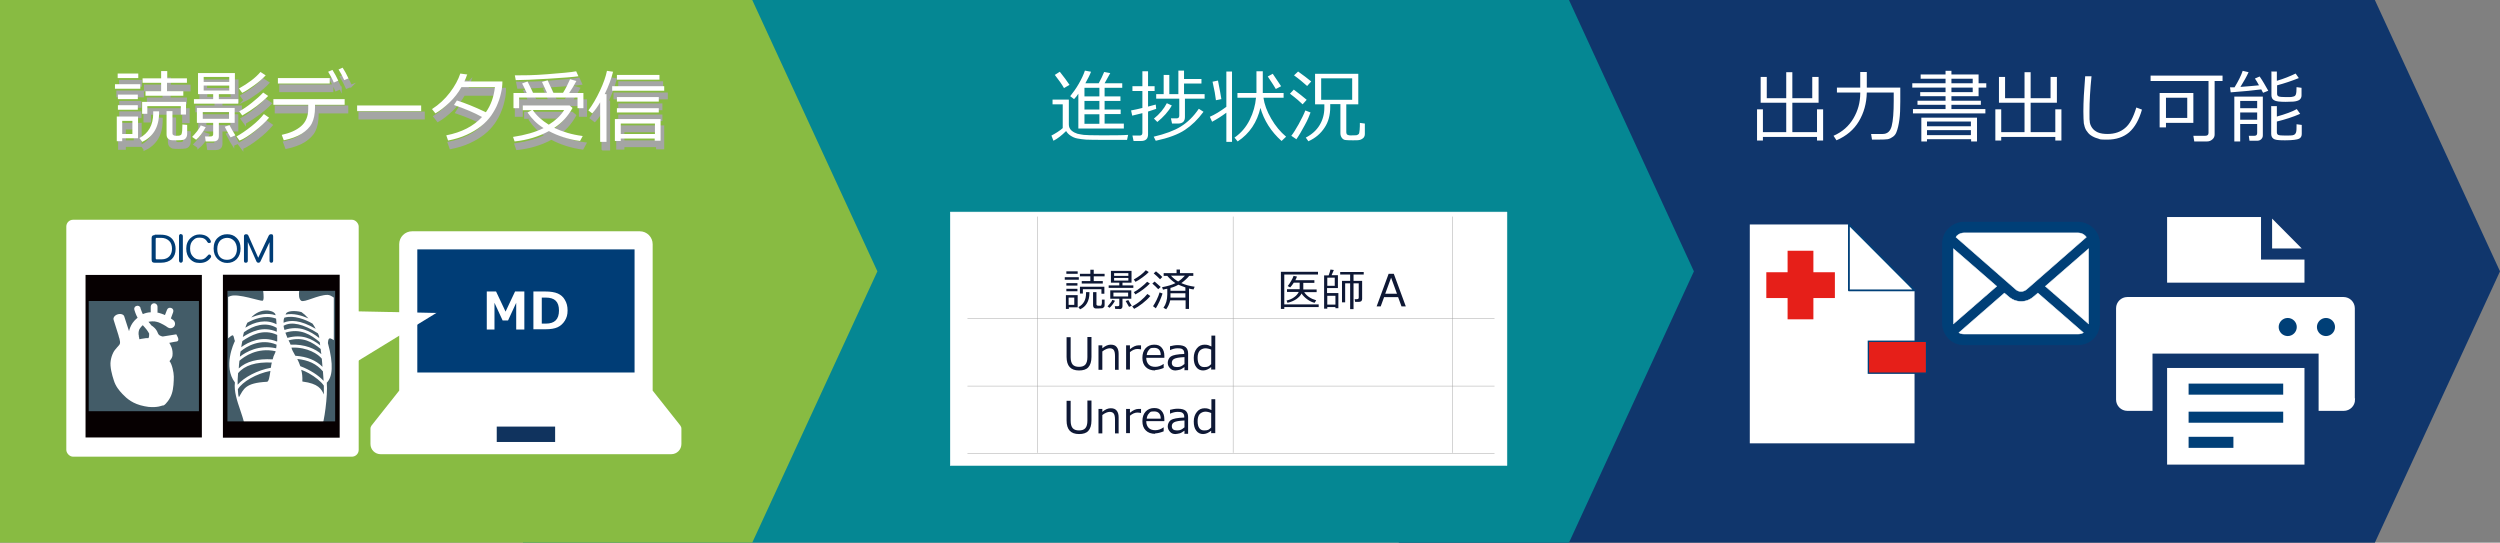
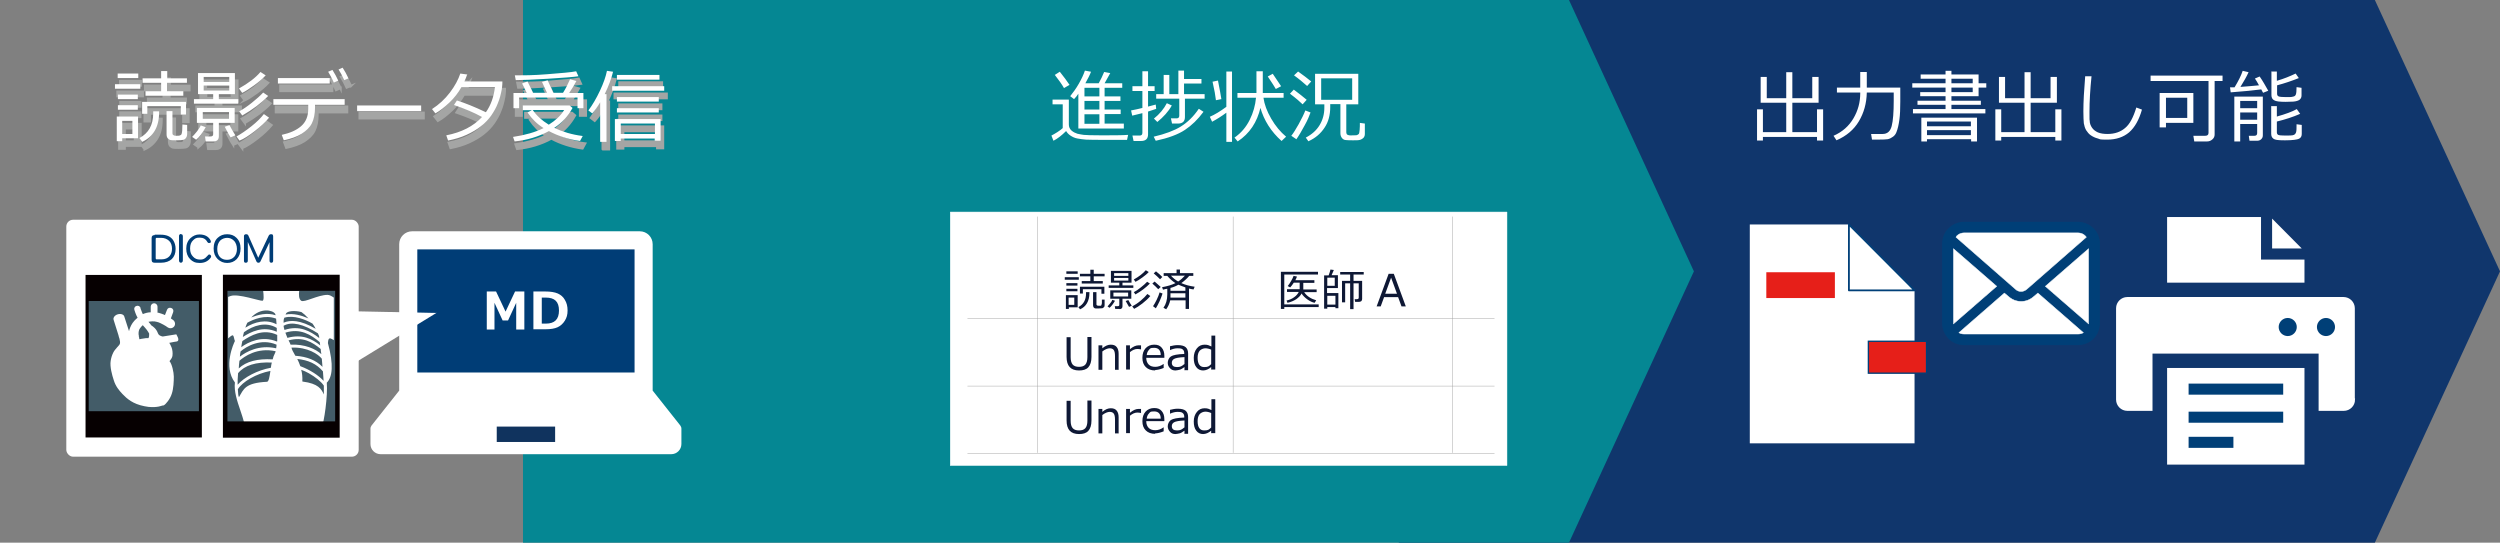
<svg xmlns="http://www.w3.org/2000/svg" viewBox="0 0 1104.7 239.8">
  <rect x="0" y="0" width="1104.7" height="239.8" fill="#808080" stroke="none" />
  <defs>
    <style>.st2{fill:#e61f19}.st3{stroke-width:.5px}.st3,.st6{stroke:#fff}.st3,.st7,.st8{stroke-miterlimit:10}.st3,.st7,.st9{fill:none}.st10,.st6{fill:#fff}.st12{fill:#003f77}.st13{fill:#003d76}.st14{fill:#060001}.st15{fill:#435c68}.st9{stroke:#060001;stroke-width:1.2px}.st7{stroke:#a0a0a0;stroke-width:.2px}.st20{fill:#0e1835}.st8{fill:#a4a5a4;stroke:#a4a5a4}.st6{stroke-width:.2px}</style>
  </defs>
  <g style="isolation:isolate">
    <g id="_レイヤー_1" data-name="レイヤー_1">
      <path d="M1049.4 239.8H618.1V0h431.3l55.3 119.9-55.3 119.9z" style="fill:#10366c" />
      <path d="M693.3 239.8H231.1V0h462.2l55.2 119.9-55.2 119.9z" style="fill:#058793" />
-       <path d="M332.4 239.8H0V0h332.4l55.3 119.9-55.3 119.9z" style="fill:#88bb42" />
      <g style="mix-blend-mode:multiply">
        <path d="M51.9 42.5v-2h11.2v2H51.9Zm3.2 21.9v1.3h-2.4V54.8h9.4v9.6h-7Zm-2-26.6v-2h9.1v2h-9.1Zm.1 9.3v-2H62v2h-8.8Zm0 4.6v-2H62v2h-8.8Zm6.4 5h-4.5v5.8h4.5v-5.8Zm4.3 9.2-1.2-1.6c4-2.1 6.1-5.7 6.1-10.9v-.9h2.6v.5c0 3.3-.7 6.1-2 8.2-1.3 2.1-3.1 3.7-5.5 4.8Zm17.1-12v-3.7H66.2v3.4h-2.3v-5.3h19.4v5.6H81Zm-6.1-14v3.7h7.2v2H65.4v-2h6.9v-3.7h-8.2v-2h8.2v-3.2H75v3.2h8.7v2H75Zm-.2 12.5h2.6V62c0 .4 0 .7.3.9s.6.4 1.3.4 1.5 0 1.8-.2c.3-.1.5-.3.6-.5s.2-.7.3-1.5c0-.8.1-1.7.1-2.8l2.1.2v3.9c0 .8-.2 1.4-.5 1.8-.3.5-.8.8-1.3.9s-1.5.2-3 .2-1.9 0-2.4-.1c-.5 0-1-.4-1.4-.8-.4-.5-.5-1.1-.5-1.9V52.4ZM87.7 65 86 63.8c.6-.6 1.3-1.4 2.2-2.5s1.4-2 1.6-2.6l2.2.8c-1.4 2.5-2.8 4.4-4.3 5.6Zm-.9-15.9v-2h8.5v-2.2h-6.7v-9.3h16.3v9.3h-7.1v2.2h8.6v2H86.8Zm8.6 16.7H92l-.3-2.2h2.4c.8 0 1.2-.3 1.2-1v-5h-7.2V51h16.7v6.6h-7v5.9c0 1.5-.8 2.3-2.4 2.3Zm6.9-13H90.7v3h11.6v-3ZM91 39.4h11.3v-2.2H91v2.2Zm11.4 1.7H91.1v2.2h11.3v-2.2ZM103 64c-.4-.6-1.3-2.1-2.6-4.7l2.1-.7c.8 1.6 1.7 3 2.6 4.5l-2.1.9Zm4 1.5-1.4-1.9c2-1.1 4.2-2.6 6.6-4.5 2.4-1.9 4.2-3.7 5.5-5.4l2.3 1.6c-1.6 1.9-3.7 3.9-6.3 5.9-2.6 2-4.9 3.5-6.7 4.2Zm1.1-21.2-1.4-1.9c4.1-2.3 7.3-4.7 9.5-7.3l2.3 1.5c-1.3 1.4-3 2.9-5.1 4.4-2.1 1.5-3.9 2.7-5.4 3.4Zm.1 10.1-1.4-1.9c1.7-.9 3.6-2.2 5.6-3.8 2-1.6 3.7-3.1 5-4.5l2.2 1.5c-3 3.1-6.8 6-11.4 8.6ZM140.3 50.7c0 2.9-.5 5.3-1.4 7.1s-2.5 3.3-4.5 4.6c-2.1 1.3-4.7 2.2-7.9 2.9l-.9-2.4c3.6-.8 6.4-2 8.5-3.8 2.1-1.8 3.2-4.3 3.2-7.7v-1.8h-15.4v-2.5h31.5v2.5h-13.1v1.1Zm6.5-10.5h-22.9v-2.4h22.9v2.4Zm3.7-1.3-2 .9c-.8-1.9-1.7-3.5-2.5-4.8l1.9-.8c1 1.6 1.9 3.2 2.6 4.8Zm4.7-1-2 .8c-.8-1.8-1.6-3.3-2.5-4.7l1.8-.8c.9 1.4 1.8 3 2.6 4.8ZM187.2 52.3h-28.3v-2.5h28.3v2.5ZM207.6 36c-.4 1.2-.8 2.3-1.3 3.3h16.8c0 1.7-.2 2.9-.3 3.6-.4 2.1-.9 4.1-1.7 6-.7 1.9-1.7 3.6-2.9 5.4-1.2 1.7-2.7 3.3-4.6 4.8s-4 2.7-6.4 3.8c-2.4 1.1-5.1 1.9-8.1 2.5l-.8-2.3c6.7-1.3 12-4 15.8-8.1-3.4-1.9-7.5-3.6-12.4-5.3l1.3-2c3.5 1.1 7.8 2.8 12.8 5.2 2.2-3.1 3.5-6.8 4-11.1H205c-1.4 2.5-3.2 4.8-5.3 6.8-2.1 2-4.1 3.6-6.2 4.8l-1.5-1.9c3.1-2 5.7-4.4 7.9-7.3 2.2-2.9 3.7-5.7 4.6-8.4l2.9.4ZM243.7 61.2c-4.6 2.5-9.6 4-15.2 4.6l-.7-2c5.4-.8 9.9-2.1 13.5-3.9-2.9-1.8-5.2-4.1-7.1-6.9l1.9-1h-4v-2.1h20.7l1.3 1.1c-2 3.6-4.7 6.6-8.1 8.8 3.6 1.7 7.8 3 12.6 3.6l-1.2 2.2c-5-.7-9.7-2.2-13.8-4.4Zm-9.9-16.9c-.9-2.1-1.6-3.4-2-4.1l2.4-.9c.9 1.8 1.7 3.4 2.4 5h6.2s-.8-1.7-2.2-4.8l2.5-.7c.6 1.3 1.5 3.2 2.5 5.5h4.3c1.2-1.9 2.2-3.9 3.1-6l2.8.8c-1.1 2.1-2.2 3.8-3.2 5.3h6.3v6.7h-2.6v-4.7h-25.8v4.7H228v-6.7h5.9Zm-4.8-5.6-.4-2.1c3.6 0 8.3 0 14.3-.5s10.3-.8 12.8-1.3l1 2.2c-2.1.3-6.6.7-13.5 1.1-6.8.4-11.5.6-14 .6h-.2Zm14.6 19.7c3-1.9 5.3-4 6.8-6.5h-13.9c1.7 2.5 4 4.6 7.1 6.5ZM266.3 65.9V48.5c-1.1 1.9-2.3 3.6-3.5 4.9l-1.7-1.3c1.8-2.4 3.5-5.3 5.1-8.7 1.6-3.4 2.6-6.3 3.1-8.8l2.7.4c-.7 2.9-1.9 6.2-3.7 9.9h.8V66h-2.7Zm5.3-22.5v-2h23v2h-23Zm18.9 21.1h-15.1v1.1h-2.6v-9.7H293v9.6h-2.6v-1Zm-16.8-26v-2.1h18.8v2.1h-18.8Zm0 9.7v-2h18.5v2h-18.5Zm0 4.8v-1.9h18.5V53h-18.5Zm1.7 9.5h15.1v-4.6h-15.1v4.6Z" class="st8" />
      </g>
      <path d="M497.9 61.8h-8.3c-5 0-8.3 0-9.7-.1-1.4-.1-2.7-.3-3.8-.5-1.2-.2-2.2-.7-3.1-1.3-.9-.6-1.5-1.3-1.9-2-1.9 1.9-3.8 3.4-5.6 4.3l-.9-2.3c.6-.3 1.5-.8 2.6-1.5s1.9-1.3 2.4-1.8V46.1h-4.5V44h7.2v11c0 1.1.4 2 1.2 2.7.8.7 1.7 1.1 2.6 1.4 1 .2 1.9.4 2.8.5.9.1 3.5.2 7.8.2s9.3 0 11.8-.2l-.5 2.3ZM470.2 39c-1-1.8-2.4-3.7-4.1-5.9l2.2-1.4c1.8 2.2 3.2 4.2 4.3 5.8l-2.4 1.4Zm6.3 17.8V41.4c-.5.8-1.1 1.6-1.9 2.4l-1.7-1.3c1.3-1.6 2.6-3.4 3.8-5.5s2.1-4 2.7-5.8l2.7.5c-.5 1.4-1.4 3.1-2.5 5.1h5.9c.9-1.6 1.7-3.3 2.4-5l2.7.5c-.4.7-1.2 2.2-2.5 4.5h7.8v2h-7.8v3.8h7v2h-7v3.8h7.1v2h-7.1v4.2h8.5v2.2h-20.4Zm2.7-18v3.8h6.6v-3.8h-6.6Zm0 5.8v3.8h6.6v-3.8h-6.6Zm0 5.9v4.2h6.6v-4.2h-6.6ZM507.3 49.2v10.2c0 1.9-1 2.9-3.1 2.9h-3.3l-.5-2.4h3.2c.8 0 1.2-.4 1.2-1.2V50l-4.5 1.1-.5-2.3c1.7-.3 3.4-.7 5-1.1v-7.5h-4.4v-2.1h4.4v-6.6h2.5v6.6h2.9v2.1h-2.9v6.9l3.4-.9.2 1.9-3.6 1.2Zm22.5-1.1 2 1.3c-2.5 3.4-5.2 6-8.2 8-3 2-7.3 3.6-12.9 4.8l-.9-1.8c5.1-1.2 9.1-2.7 12-4.5 2.9-1.8 5.6-4.4 7.9-7.8Zm-14.2-2.5 2.2 1c-1.5 2.7-3.7 5.1-6.4 7.3l-1.5-1.5c2.5-2 4.4-4.3 5.7-6.8Zm5.6-2h-10.3v-2h3.3v-8.5h2.5v8.5h4V31.2h2.5v3.7h7.7v2h-7.7v4.7h9.1v2h-8.7v8.1c0 1.9-1 2.9-3.1 2.9h-2.6l-.5-2.3h2.5c.8 0 1.2-.4 1.2-1.2v-7.5ZM535.6 53.8l-1-2.2c2.1-.9 4.6-2.4 7.3-4.4V31.6h2.5v31.1h-2.5V49.8c-2.3 1.7-4.4 3-6.3 4Zm1.7-9.5c-.2-1.9-.7-4.7-1.5-8.2l2.4-.5c.8 4.1 1.3 6.8 1.5 8.2l-2.5.5Zm19.7 3.2c-1.5 6.5-4.8 11.5-10.1 15l-1.4-1.7c2.9-2 5.1-4.6 6.7-7.8 1.6-3.2 2.5-6.5 2.8-9.8h-8.2v-2.1h8.4v-9.6h2.8v9.6h9.2v2.1h-8.9c.4 2.9 1.5 5.9 3.4 9.2 1.9 3.3 4.1 5.9 6.6 8l-2 1.9c-4.6-4.1-7.8-9.1-9.4-14.8Zm6.8-8.1c-.5-.9-1.7-2.8-3.6-5.6l2.2-1.2c.9 1.3 2.2 3.2 3.7 5.5l-2.3 1.2ZM575.6 46.1c-1-1-2.8-2.6-5.6-4.7l1.7-1.8c2.4 1.8 4.3 3.3 5.7 4.5l-1.8 2Zm-2.8 15.4-2.2-1.5c.9-1.1 2-2.9 3.3-5.2 1.3-2.4 2.3-4.4 2.9-6l2.3.9c-.5 1.4-1.3 3.4-2.6 5.7-1.3 2.4-2.5 4.5-3.7 6.2Zm4.8-23.5c-1.8-1.6-3.7-3.2-5.8-4.7l1.8-1.7c2.3 1.6 4.2 3.1 5.8 4.4l-1.8 2Zm.6 24.5-1.2-1.7c2.7-1.4 4.7-3.2 6.1-5.5 1.4-2.3 2.1-4.9 2.1-7.7v-1.5h-4.1V32.6h19.1v13.5h-5.3v12.3c0 .4.1.7.3 1 .2.2.6.3 1 .4s1 0 1.7 0c1 0 1.7 0 1.9-.2.2-.1.4-.2.6-.4.2-.2.3-.8.4-1.8s.1-2.1.1-3.1l2.2.3v4.6c0 .7-.2 1.2-.6 1.7-.4.4-.9.7-1.5.9-.7.2-1.7.2-3 .2s-2.4 0-3.2-.1c-.8 0-1.4-.4-1.8-.9s-.7-1.2-.7-2.1V46h-4.5v1.3c0 3.5-.8 6.6-2.5 9.1-1.7 2.6-4 4.6-7.1 6Zm19.3-27.9h-13.7v9.5h13.7v-9.5ZM50.8 39.2v-2H62v2H50.8ZM54 61.1v1.3h-2.4V51.5H61v9.6h-7Zm-2-26.6v-2h9.1v2H52Zm.1 9.3v-2h8.8v2h-8.8Zm0 4.7v-2h8.8v2h-8.8Zm6.4 4.9H54v5.8h4.5v-5.8Zm4.3 9.2L61.6 61c4-2.1 6.1-5.7 6.1-10.9v-.9h2.6v.5c0 3.3-.7 6.1-2 8.2-1.3 2.1-3.1 3.7-5.5 4.8Zm17.1-12v-3.7H65.1v3.4h-2.3V45h19.4v5.6h-2.3Zm-6.1-14v3.7H81v2H64.3v-2h6.9v-3.7H63v-2h8.2v-3.2h2.7v3.2h8.7v2h-8.7Zm-.2 12.5h2.6v9.6c0 .4 0 .7.3.9.2.2.6.4 1.3.4s1.5 0 1.8-.2c.3-.1.5-.3.6-.5.1-.2.2-.7.3-1.5 0-.8.1-1.7.1-2.8l2.1.2v3.9c0 .8-.2 1.4-.5 1.8-.3.5-.8.8-1.3.9-.5.1-1.5.2-3 .2s-1.9 0-2.4-.1c-.5 0-1-.4-1.4-.8-.4-.5-.5-1.1-.5-1.9V49.1ZM86.6 61.7l-1.7-1.2c.6-.6 1.3-1.4 2.2-2.5.8-1.1 1.4-2 1.6-2.6l2.2.8c-1.4 2.5-2.8 4.4-4.3 5.6Zm-.9-15.9v-2h8.5v-2.2h-6.7v-9.3h16.3v9.3h-7.1v2.2h8.6v2H85.7Zm8.6 16.7h-3.4l-.3-2.2H93c.8 0 1.2-.3 1.2-1v-5H87v-6.6h16.7v6.6h-7v5.9c0 1.5-.8 2.3-2.4 2.3Zm6.9-13H89.6v3h11.6v-3ZM90 36.2h11.3V34H90v2.2Zm11.3 1.6H90V40h11.3v-2.2Zm.6 22.9c-.4-.6-1.3-2.1-2.6-4.7l2.1-.7c.8 1.6 1.7 3 2.6 4.5l-2.1.9Zm4 1.5-1.4-1.9c2-1.1 4.2-2.6 6.6-4.5 2.4-1.9 4.2-3.7 5.5-5.4l2.3 1.6c-1.6 1.9-3.7 3.9-6.3 5.9-2.6 2-4.9 3.5-6.7 4.2ZM107 41l-1.4-1.9c4.1-2.3 7.3-4.7 9.5-7.3l2.3 1.5c-1.3 1.4-3 2.9-5.1 4.4-2.1 1.5-3.9 2.7-5.4 3.4Zm.1 10.1-1.4-1.9c1.7-.9 3.6-2.2 5.6-3.8s3.7-3.1 5-4.5l2.2 1.5c-3 3.1-6.8 6-11.4 8.6ZM139.2 47.4c0 2.9-.5 5.3-1.4 7.1s-2.5 3.3-4.5 4.6c-2.1 1.3-4.7 2.2-7.9 2.9l-.9-2.4c3.6-.8 6.4-2 8.5-3.8 2.1-1.8 3.2-4.3 3.2-7.7v-1.8h-15.4v-2.5h31.5v2.5h-13.1v1.1Zm6.5-10.5h-22.9v-2.4h22.9v2.4Zm3.8-1.3-2 .9c-.8-1.9-1.7-3.5-2.5-4.8l1.9-.8c1 1.6 1.9 3.2 2.6 4.8Zm4.6-1-2 .8c-.8-1.8-1.6-3.3-2.5-4.7l1.8-.8c.9 1.4 1.8 3 2.6 4.8ZM186.1 49.1h-28.3v-2.5h28.3v2.5ZM206.5 32.7c-.4 1.2-.8 2.3-1.3 3.3H222c0 1.7-.2 2.9-.3 3.6-.4 2.1-.9 4.1-1.7 6-.7 1.9-1.7 3.6-2.9 5.4-1.2 1.7-2.7 3.3-4.6 4.8s-4 2.7-6.4 3.8c-2.4 1.1-5.1 1.9-8.1 2.5l-.8-2.3c6.7-1.3 12-4 15.8-8.1-3.4-1.9-7.5-3.6-12.4-5.3l1.3-2c3.5 1.1 7.8 2.8 12.8 5.2 2.2-3.1 3.5-6.8 4-11.1h-14.8c-1.4 2.5-3.2 4.8-5.3 6.8-2.1 2-4.1 3.6-6.2 4.8l-1.5-1.9c3.1-2 5.7-4.4 7.9-7.3s3.7-5.7 4.6-8.4l2.9.4ZM242.6 57.9c-4.6 2.5-9.6 4-15.2 4.6l-.7-2c5.4-.8 9.9-2.1 13.5-3.9-2.9-1.8-5.2-4.1-7.1-6.9l1.9-1h-4v-2.1h20.7l1.3 1.1c-2 3.6-4.7 6.6-8.1 8.8 3.6 1.7 7.8 3 12.6 3.6l-1.2 2.2c-5-.7-9.7-2.2-13.8-4.4ZM232.7 41c-.9-2.1-1.6-3.4-2-4.1l2.4-.9c.9 1.8 1.7 3.4 2.4 5h6.2s-.8-1.7-2.2-4.8l2.5-.7c.6 1.3 1.5 3.2 2.5 5.5h4.3c1.2-1.9 2.2-3.9 3.1-6l2.8.8c-1.1 2.1-2.2 3.8-3.2 5.3h6.3v6.7h-2.6v-4.7h-25.8v4.7h-2.5v-6.7h5.9Zm-4.8-5.6-.4-2.1c3.6 0 8.3 0 14.3-.5s10.3-.8 12.8-1.3l1 2.2c-2.1.3-6.6.7-13.5 1.1-6.8.4-11.5.6-14 .6h-.2Zm14.6 19.7c3-1.9 5.3-4 6.8-6.5h-13.9c1.7 2.5 4 4.6 7.1 6.5ZM265.2 62.6V45.2c-1.1 1.9-2.3 3.6-3.5 4.9l-1.7-1.3c1.8-2.4 3.5-5.3 5.1-8.7 1.6-3.4 2.6-6.3 3.1-8.8l2.7.4c-.7 2.9-1.9 6.2-3.7 9.9h.8v21.1h-2.7Zm5.3-22.5v-2h23v2h-23Zm18.9 21.1h-15.1v1.1h-2.6v-9.7h20.2v9.6h-2.6v-1Zm-16.8-26v-2.1h18.8v2.1h-18.8Zm0 9.7v-2h18.5v2h-18.5Zm0 4.8v-1.9h18.5v1.9h-18.5Zm1.7 9.5h15.1v-4.6h-15.1v4.6ZM776.4 62.1V48.3h2.6v10.1h10.3v-13H778V34h2.7v9.4h8.6V31.9h2.7v11.5h8.8V34h2.8v11.4H792v13h10.9V48.3h2.7v13.8h-2.7v-1.6H779v1.6h-2.6ZM824.9 40.9c-.1 4.8-1.3 9-3.5 12.7-2.2 3.7-5.5 6.5-9.9 8.4l-1.3-2c3.9-1.7 6.8-4.3 8.8-7.7 2-3.4 3-7.1 3-11v-.4h-10.3v-2.2H822v-6.9h2.9v6.9h14.8v6.1c0 3.2-.1 6-.4 8.1-.3 2.2-.7 4-1.3 5.5-.3.8-.8 1.5-1.5 2s-1.4.9-2.3 1.1c-.5.1-2.2.2-5 .2h-2l-.4-2.5h5.1c2.1 0 3.4-1.2 4-3.5.6-2.3.9-6.1.9-11.2v-3.6h-11.9ZM845.3 50.1v-1.9h14.4v-1.9h-12.4v-1.8h12.4v-2h-11.2v-1.8h11.2v-2H845v-1.9h14.7v-2h-11v-1.9h11v-1.6h2.6v1.6h12v3.9h3.4v1.9h-3.4v3.8h-12v2h13v1.8h-13v1.9h15v1.9h-32Zm25.6 11.4h-19.4v1H849V52h24.6v10.5H871v-1Zm0-5.7v-2.1h-19.4v2.1h19.4Zm-19.4 3.9h19.4v-2.2h-19.4v2.2Zm10.8-24.9v2h9.4v-2h-9.4Zm0 3.9v2h9.4v-2h-9.4ZM881.7 62.1V48.3h2.6v10.1h10.3v-13h-11.3V34h2.7v9.4h8.6V31.9h2.7v11.5h8.8V34h2.8v11.4h-11.6v13h10.9V48.3h2.7v13.8h-2.7v-1.6h-23.9v1.6h-2.6ZM946.5 48.4c-1.3 4.6-3.2 7.9-5.7 10.1-2.5 2.1-5.7 3.2-9.7 3.2s-2.9-.2-4.1-.5c-1.2-.3-2.2-.8-3.1-1.4-.9-.6-1.5-1.4-2.1-2.3-.5-.9-.8-1.9-1-3-.1-1.1-.2-2.8-.2-5.3 0-4.2.3-9.4.8-15.5h2.8c-.6 5.9-.9 11.1-.9 15.7s0 2.9.1 4c0 1.1.4 2.1 1 3 .6.9 1.5 1.6 2.6 2.1 1.2.5 2.6.7 4.3.7 3.1 0 5.7-.9 7.7-2.6 2.1-1.7 3.7-4.8 5-9.1l2.4.9ZM975.4 62.5h-5.8l-.4-2.5h5.2c1 0 1.5-.4 1.5-1.3V35.8h-25.6v-2.4h31.8v2.4h-3.5v23.6c0 .9-.3 1.6-1 2.2-.7.6-1.4.9-2.3.9Zm-18.3-8.2v2h-2.8V41.1h14.9v13.2H957Zm9.4-11.1h-9.4v8.9h9.4v-8.9ZM985.7 40.8l-.3-2.2h2c1.7-2.8 2.9-5.2 3.6-7.3l2.6.6c-.9 2-2.1 4.1-3.6 6.5 3.2-.2 5.9-.5 8.2-.7-.7-1.3-1.3-2.3-1.8-3l2.1-.9c1.4 2 2.6 4.2 3.8 6.3l-2.3.9-.8-1.5c-3.2.4-7.7.9-13.4 1.3Zm11.7 14h-7.5v7.7h-2.6V42.7h12.6v17.1c0 .7-.2 1.2-.7 1.7-.5.5-1.1.7-1.9.7H994l-.3-2.2h2.5c.8 0 1.2-.4 1.2-1.2v-4Zm0-7v-3.2h-7.5v3.2h7.5Zm-7.5 5.1h7.5v-3.2h-7.5v3.2Zm13.6-21.3h2.6v4.1c3.1-.9 5.8-2 8.3-3.2l1.4 2c-3 1.2-6.2 2.3-9.6 3.2v3.7c0 .6.2 1 .7 1.2s1.5.3 3.3.3 2.4 0 3-.2c.7-.1 1.1-.4 1.3-1 .2-.5.3-1.6.3-3.2l2.2.3v3.4c0 .8-.3 1.4-.9 1.9-.6.4-1.5.7-2.8.8-1.3 0-2.4.1-3.3.1-2.6 0-4.4-.2-5.1-.7-.8-.4-1.2-1.2-1.2-2.2V31.5Zm0 15.3h2.6v4.6c3.9-1.1 6.9-2.2 8.8-3.3l1.5 2.1c-3.2 1.4-6.6 2.5-10.3 3.4v4.7c0 .6.2 1 .6 1.2.4.2 1.5.3 3.2.3s3.2 0 3.7-.3c.5-.2.8-.6 1-1.2.2-.6.2-1.8.2-3.5l2.3.3v4c0 1-.4 1.7-1.2 2.1s-2.9.7-6.2.7-4.4-.2-5.1-.7c-.7-.5-1-1.2-1-2.2V46.8ZM1004 96.6l13.1 13.2H1004V96.6z" class="st10" />
      <path d="M957.6 95.9h41.5v18.8h19.2v10.2h-60.7v-29zM1018.3 205.3h-60.7v-42.7h60.7v42.7z" class="st10" />
      <path d="M1040.1 176.6c0 1.2-.5 2.3-1.3 3.1-.8.8-1.9 1.3-3.1 1.3h-10.6v-25.3h-74.5V181H940c-1.2 0-2.3-.5-3.1-1.3-.8-.8-1.3-1.9-1.3-3.1v-40.4c0-1.2.5-2.3 1.3-3.1.8-.8 1.9-1.3 3.1-1.3h95.6c1.2 0 2.3.5 3.1 1.3.8.8 1.3 1.9 1.3 3.1v40.4Z" style="stroke-width:1.1px;fill:#fff;stroke-miterlimit:10;stroke:#fff" />
      <path d="M1010.9 140.5c-2.2 0-4 1.8-4 4s1.8 4 4 4 4-1.8 4-4-1.8-4-4-4ZM1027.8 140.5c-2.2 0-4 1.8-4 4s1.8 4 4 4 4-1.8 4-4-1.8-4-4-4ZM967.1 169.5h41.8v4.9h-41.8zM967.1 181.9h41.8v4.9h-41.8zM967.1 193h19.8v4.9h-19.8zM927.7 105.7c-.3-1.6-1-3-2-4.2-.2-.3-.4-.5-.7-.7-1.7-1.7-4.2-2.8-6.8-2.8h-50.3c-2.7 0-5.1 1.1-6.8 2.8-.2.2-.4.5-.7.7-1 1.2-1.7 2.6-2 4.2-.1.6-.2 1.2-.2 1.9v35.3c0 1.4.3 2.7.8 3.8.5 1.1 1.2 2.1 2 3 .2.2.4.4.7.6 1.7 1.4 3.8 2.2 6.2 2.2h50.3c2.3 0 4.5-.8 6.2-2.2.2-.2.4-.4.7-.6.9-.9 1.6-1.9 2-3 .5-1.2.8-2.5.8-3.8v-35.3c0-.6 0-1.3-.2-1.9Z" class="st12" />
      <path d="M864.6 104.3c.9-.9 2-1.4 3.3-1.4h50.3c1.3 0 2.5.5 3.3 1.4.2.2.3.3.4.5l-26.3 23c-.7.6-1.6 1-2.5 1s-1.8-.3-2.5-1l-26.3-23c.1-.2.3-.3.4-.5ZM863.2 142.9v-33l19.1 16.6-19.1 16.6v-.2ZM918.2 147.6h-50.3c-.9 0-1.7-.2-2.3-.6l20.1-17.5 1.9 1.6c1.6 1.4 3.5 2.1 5.5 2.1s3.9-.7 5.5-2.1l1.9-1.6 20.1 17.5c-.7.4-1.5.6-2.3.6ZM922.9 142.9v.2l-19.1-16.6 19.1-16.6v33Z" class="st6" />
      <path d="M817 99.2h-43.8v96.7H846v-67.6l-29-29.1z" class="st10" />
-       <path d="M789.9 110.8h11.4v30.3h-11.4z" class="st2" />
      <path d="M780.5 131.7v-11.4h30.3v11.4z" class="st2" />
      <path d="M817 128.3h29l-29-29.1v29.1z" style="stroke-width:.8px;stroke-linejoin:round;fill:#fff;stroke:#003f78" />
      <path d="M825.6 150.8h25.7v14.1h-25.7z" style="fill:#e61f19;stroke:#003f78;stroke-width:.6px" />
      <path d="M419.9 93.7h246v112h-246z" style="stroke-linejoin:round;fill:#fff;stroke-linecap:round;stroke-width:.2px;stroke:#fff" />
      <path d="M427.5 140.8h232.9M427.5 170.6h232.9M427.5 200.4h232.9M544.9 95.7v104.4M458.4 95.7v104.4M641.9 95.7v104.4" class="st7" />
      <path d="M470.5 123.6v-1.1h6.2v1.1h-6.2Zm1.8 12.2v.7H471v-6.1h5.2v5.4h-3.9Zm-1.1-14.8v-1.1h5v1.1h-5Zm0 5.2v-1.1h4.9v1.1h-4.9Zm0 2.5v-1.1h4.9v1.1h-4.9Zm3.5 2.8h-2.5v3.2h2.5v-3.2Zm2.5 5.1-.7-.9c2.3-1.2 3.4-3.2 3.4-6.1v-.5h1.5v.3c0 1.9-.4 3.4-1.1 4.6s-1.7 2.1-3.1 2.7Zm9.5-6.7v-2.1h-8.2v1.9h-1.3v-3H488v3.1h-1.3Zm-3.4-7.8v2.1h4v1.1H478v-1.1h3.8v-2.1h-4.6V121h4.6v-1.8h1.5v1.8h4.8v1.1h-4.8Zm-.2 7h1.4v5.3c0 .2 0 .4.2.5.1.1.3.2.7.2h1c.1 0 .3-.2.3-.3 0-.1.1-.4.2-.8v-1.6h1.2v2.3c0 .4 0 .8-.3 1-.2.3-.4.4-.7.5-.3 0-.9.1-1.7.1h-1.3c-.3 0-.6-.2-.8-.4-.2-.3-.3-.6-.3-1.1v-5.6ZM490.4 136.1l-1-.7c.3-.3.7-.8 1.2-1.4.5-.6.8-1.1.9-1.5l1.2.4c-.8 1.4-1.6 2.4-2.4 3.1Zm-.5-8.9v-1.1h4.7v-1.2h-3.7v-5.2h9.1v5.2h-4v1.2h4.8v1.1h-10.9Zm4.8 9.3h-1.9l-.2-1.2h1.3c.4 0 .7-.2.7-.5V132h-4v-3.7h9.3v3.7H496v3.3c0 .8-.4 1.3-1.3 1.3Zm3.8-7.2H492v1.7h6.5v-1.7Zm-6.2-7.4h6.3v-1.2h-6.3v1.2Zm6.3.9h-6.3v1.2h6.3v-1.2Zm.3 12.8c-.2-.3-.7-1.2-1.5-2.6l1.2-.4c.5.9.9 1.7 1.5 2.5l-1.2.5Zm2.2.8-.8-1c1.1-.6 2.4-1.4 3.7-2.5 1.3-1.1 2.3-2.1 3-3l1.3.9c-.9 1.1-2.1 2.2-3.5 3.3s-2.7 1.9-3.7 2.4Zm.7-11.8-.8-1.1c2.3-1.3 4-2.6 5.3-4.1l1.3.8c-.7.8-1.7 1.6-2.8 2.4-1.2.9-2.2 1.5-3 1.9Zm0 5.6-.8-1.1c1-.5 2-1.2 3.1-2.1s2.1-1.7 2.8-2.5l1.2.8c-1.7 1.7-3.8 3.4-6.4 4.8ZM511.8 127.8c-.7-.8-1.6-1.6-2.6-2.5l1-.9c.8.7 1.7 1.5 2.7 2.4l-1.1 1Zm-1.1 8.4-1.2-.9c.5-.7 1-1.6 1.6-2.8s1-2.3 1.3-3.3l1.3.5c-.3.9-.7 2.1-1.3 3.4-.6 1.3-1.2 2.4-1.7 3.2Zm1.8-12.9c-.7-.7-1.6-1.6-2.7-2.5l1-.9c1.1.8 2 1.7 2.8 2.5l-1 1Zm2.7 13.3-1.1-.6c1.1-1.5 1.7-3.5 1.7-5.9v-2.5c-.4 0-1.1.2-1.9.4l-.4-1.1c2.3-.4 4.3-1 5.9-1.8-1.4-.9-2.6-2-3.6-3.2h-1.6v-1.2h5.7v-1.6h1.5v1.6h5.9v1.2h-1.8c-.9 1.1-2.1 2.2-3.5 3.2 1.8.8 3.7 1.3 5.9 1.6l-.5 1.2c-.7-.1-1.3-.2-2-.4v9h-1.5v-3.8h-6.8c-.3 1.4-.9 2.8-1.8 4Zm2-7v1.9h6.6v-1.9h-6.6Zm0-2.4v1.3h6.6V127c-1.1-.4-2.2-.8-3.1-1.2-1 .6-2.2 1.1-3.4 1.4Zm3.4-2.8c1.1-.7 2.1-1.6 3-2.6h-6.2c.9 1 2 1.9 3.2 2.6ZM567.5 134.5h15.2v1.2h-15.2v.8H566v-16.4h16.4v1.2h-14.9v13.3Zm7.7-4.9c-.5 1-1.3 1.8-2.4 2.6-1.1.7-2.4 1.3-3.9 1.6l-.4-1c1.3-.3 2.5-.8 3.4-1.5 1-.7 1.6-1.5 2-2.3h-5.2v-1.2h5.6v-2.9h-2.6c-.6.9-1.1 1.6-1.6 2.1l-1.1-.6c.5-.6 1-1.3 1.5-2.2.5-.9.9-1.6 1.1-2.3l1.5.3c-.1.4-.4 1-.7 1.6h8.4v1.2h-4.9v2.9h5.9v1.2h-5.5c1.1 1.7 2.9 2.9 5.3 3.6l-.7 1.1c-1-.2-2.1-.7-3.2-1.5s-1.9-1.6-2.5-2.5ZM590.1 136.2v-.5h-3.6v.7h-1.4v-14.7h2c.4-1.1.7-2 .8-2.6l1.5.2-1 2.3h2.8v5.7h-4.8v2.2h5v6.7H590Zm-.3-13.5h-3.3v3.6h3.3v-3.6Zm-3.3 11.9h3.6v-3.9h-3.6v3.9Zm13.7-1.2h-1.4l-.2-1.2h1c.5 0 .8-.2.8-.7v-6.3h-2.3v11.4h-1.5v-11.4h-2.2v8.4H593v-9.5h3.6v-2.8h-4.4v-1.1h10.4v1.1h-4.5v2.8h3.8v8c0 .4-.1.7-.4 1-.3.2-.7.3-1.1.3ZM619.3 135.4l-1.5-4.1h-6.2l-1.5 4.1h-1.8l5.3-14.4h2.3l5.3 14.4h-1.9Zm-2-5.6-2.6-7.1-2.6 7.1h5.2ZM482.3 157.7c0 2.1-.5 3.6-1.4 4.6-.9 1-2.3 1.4-4.1 1.4-3.7 0-5.5-2-5.5-6V149h1.8v8.8c0 1.5.3 2.6.9 3.3.6.7 1.6 1 2.8 1s2.2-.3 2.8-1c.6-.7.9-1.8.9-3.3v-8.9h1.8v8.7ZM494.4 163.4h-1.7v-6c0-1.4-.2-2.3-.6-2.8s-1-.7-1.8-.7-2.1.5-3.2 1.4v8.1h-1.7v-10.8h1.7v1.3c1.3-1.1 2.5-1.6 3.7-1.6s2 .3 2.6 1c.6.7.9 1.7.9 3v7ZM497.6 163.4v-10.8h1.7v1.7c1.3-1.1 2.6-1.7 3.7-1.7h1.2v1.8c-.5-.1-1.1-.2-1.6-.2-1.1 0-2.2.5-3.3 1.4v7.7h-1.7ZM510.5 163.7c-1.8 0-3.2-.5-4.2-1.5s-1.5-2.3-1.5-4.1.5-3.2 1.4-4.2c.9-1 2.2-1.6 3.8-1.6s2.5.4 3.3 1.3c.8.9 1.2 2.1 1.2 3.6v.9h-8c0 1.3.4 2.3 1.1 3 .7.7 1.7 1 2.9 1s2.5-.4 3.7-1.3v1.8c-1.5.6-2.8.9-3.8.9Zm-3.9-6.8h6.3c0-2.1-1-3.2-2.9-3.2s-1.7.3-2.3.9-.9 1.4-1 2.4ZM523.4 163.4v-1.2c-.9.6-1.6 1.1-2.2 1.2s-1.2.3-1.8.3c-1 0-1.8-.3-2.4-1-.6-.6-1-1.4-1-2.4s.5-2.2 1.4-2.8 2.9-1 5.9-1.1v-.3c0-.8-.2-1.3-.7-1.7-.4-.4-1.2-.5-2.3-.5s-2.1.3-3.3.8V153c1.2-.3 2.3-.5 3.4-.5 1.6 0 2.8.3 3.5.9.7.6 1.1 1.5 1.1 2.8v7.4h-1.7Zm0-2.5v-3.1c-2.4.1-3.9.4-4.6.8-.7.4-1 1-1 1.7 0 1.3.8 1.9 2.3 1.9s2.1-.4 3.2-1.3ZM535.2 163.4v-1.2c-1.2 1-2.4 1.5-3.6 1.5s-2.3-.5-3-1.5c-.8-1-1.1-2.4-1.1-4.1s.5-3.1 1.4-4.2 2-1.6 3.4-1.6 1.9.3 3 .8v-4.8h1.7v15h-1.7Zm0-2.5v-6.4c-.9-.4-1.8-.6-2.6-.6s-1.9.4-2.5 1.1c-.6.7-.9 1.8-.9 3.1 0 2.7 1 4.1 2.9 4.1s2.1-.4 3.1-1.3ZM482.3 185.8c0 2.1-.5 3.6-1.4 4.6s-2.3 1.4-4.1 1.4c-3.7 0-5.5-2-5.5-6v-8.7h1.8v8.8c0 1.5.3 2.6.9 3.3.6.7 1.6 1 2.8 1s2.2-.3 2.8-1c.6-.7.9-1.8.9-3.3V177h1.8v8.7ZM494.4 191.5h-1.7v-6c0-1.4-.2-2.3-.6-2.8-.4-.5-1-.7-1.8-.7s-2.1.5-3.2 1.4v8.1h-1.7v-10.8h1.7v1.3c1.3-1.1 2.5-1.6 3.7-1.6s2 .3 2.6 1c.6.7.9 1.7.9 3v7ZM497.6 191.5v-10.8h1.7v1.7c1.3-1.1 2.6-1.7 3.7-1.7h1.2v1.8c-.5-.1-1.1-.2-1.6-.2-1.1 0-2.2.5-3.3 1.4v7.7h-1.7ZM510.5 191.7c-1.8 0-3.2-.5-4.2-1.5s-1.5-2.3-1.5-4.1.5-3.2 1.4-4.2c.9-1 2.2-1.6 3.8-1.6s2.5.4 3.3 1.3c.8.9 1.2 2.1 1.2 3.6v.9h-8c0 1.3.4 2.3 1.1 3 .7.7 1.7 1 2.9 1s2.5-.4 3.7-1.3v1.8c-1.5.6-2.8.9-3.8.9Zm-3.9-6.7h6.3c0-2.1-1-3.2-2.9-3.2s-1.7.3-2.3.9-.9 1.4-1 2.4ZM523.4 191.5v-1.2c-.9.6-1.6 1.1-2.2 1.2s-1.2.3-1.8.3c-1 0-1.8-.3-2.4-1s-1-1.4-1-2.4.5-2.2 1.4-2.8 2.9-1 5.9-1.1v-.3c0-.8-.2-1.3-.7-1.7-.4-.4-1.2-.5-2.3-.5s-2.1.3-3.3.8v-1.7c1.2-.3 2.3-.5 3.4-.5 1.6 0 2.8.3 3.5.9.7.6 1.1 1.5 1.1 2.8v7.4h-1.7Zm0-2.6v-3.1c-2.4.1-3.9.4-4.6.8-.7.4-1 1-1 1.7 0 1.3.8 1.9 2.3 1.9s2.1-.4 3.2-1.3ZM535.2 191.5v-1.2c-1.2 1-2.4 1.5-3.6 1.5s-2.3-.5-3-1.5c-.8-1-1.1-2.4-1.1-4.1s.5-3.1 1.4-4.2 2-1.6 3.4-1.6 1.9.3 3 .8v-4.8h1.7v15h-1.7Zm0-2.6v-6.4c-.9-.4-1.8-.6-2.6-.6s-1.9.4-2.5 1.1c-.6.7-.9 1.8-.9 3.1 0 2.7 1 4.1 2.9 4.1s2.1-.4 3.1-1.3Z" class="st20" />
      <path d="m300.6 188-12.2-15.4v-64.7c0-3.1-2.5-5.7-5.7-5.7H182.1c-3.1 0-5.7 2.5-5.7 5.7v64.7L164.2 188c-.3.4-.5.9-.5 1.4v6.8c0 2.5 2 4.5 4.5 4.5h128.4c2.5 0 4.5-2 4.5-4.5v-6.8c0-.5-.2-1-.5-1.4Z" class="st10" />
      <path d="M184.4 110.2h96v54.4h-96z" class="st13" />
      <path d="M219.5 188.5h25.8v6.8h-25.8z" style="fill:#10335e" />
      <path d="M231.7 145.6h-3.6v-11.8l-3.6 7.8h-2.4l-3.6-7.8v11.8h-3.4v-16.8h4.1l4.2 8.9 4.2-8.9h4.1v16.8ZM235.7 145.6v-16.8h5.2c2.4 0 4.2.3 5.6.9 1.3.6 2.4 1.5 3.1 2.8.8 1.3 1.2 2.8 1.2 4.7s-.4 3.2-1.2 4.5c-.8 1.3-1.9 2.3-3.2 2.9-1.3.6-3.1.9-5.4.9h-5.3Zm3.7-14.1V143h1.8c3.9 0 5.8-1.9 5.8-5.8s-1.9-5.7-5.8-5.7h-1.8Z" class="st10" />
      <rect width="129.2" height="104.7" x="29.3" y="97.1" class="st10" rx="3" ry="3" />
      <path d="M38.4 122.1h50.2v70.6H38.4z" class="st14" />
      <path d="M38.4 122.1h50.2v70.6H38.4z" class="st9" />
      <path d="M39.2 133h48.7v48.7H39.2z" class="st15" />
      <path d="m78.1 147.7-6.2 1c-1-.2-1.8-.6-2.1-1.4-.7-2-2.1-3-2.9-3.5-.4-.6-.9-1.1-1.3-1.6.6-.1 1.1-.2 1.7-.2.7 0 1.3 0 1.9.2.5.1 1.1.3 1.7.6.9.4 1.7.9 2.4 1.3.3.2.6.4.7.5l.2.1c.9.6 2.1.4 2.8-.5.6-.9.4-2.1-.5-2.8 0 0-.4-.3-1-.7l1-2.7c.3-.8 0-1.6-.8-1.9-.8-.3-1.6 0-1.9.8l-.9 2.3c-.2 0-.3-.1-.5-.2-.8-.3-1.6-.6-2.4-.8h-.4v-2.7c0-.8-.7-1.5-1.5-1.5s-1.5.7-1.5 1.5v2.5c-1.1 0-2.3.3-3.5.8-.3-.6-.5-1.2-.7-1.7-.1-.3-.2-.6-.3-.8v-.2c-.2-.8-1.1-1.2-1.8-.9-.8.2-1.2 1.1-.9 1.8 0 0 .2.5.4 1.2.2.6.6 1.5 1 2.2-.5.4-.9.8-1.4 1.3-1.2 1.3-1.8 2.7-2.2 3.9 0 .2-.1.5-.2.7l-2.1-6.5c-.3-.9-1.6-1.3-2.9-.9-1.3.4-2.1 1.5-1.8 2.4l2.2 7v.1c.1.5.3.9.4 1.3.2.9.4 1.7.1 2.4-.1.4-2.1 2.2-2.8 3.6-.7 1.4-1 2.5-1.2 3.8-.4 2.5.6 6.2 1.4 8.6.8 2.6 2.3 4.4 3.8 6 2 2.1 4.6 4.4 9.7 5.4l1.8.3c4 .4 6.1-.6 6.1-.6.2 0 .5 0 .7-.1.9-.5 2.8-2.8 3.5-5.1.8-2.3.9-5.6.9-7.6 0-1.8-.8-5.6-1.9-6.8.5-.7 1.1-1.3 1.3-2.3.4-3.1-1-5.1-1.4-5.8 1.8-.4 2.7-.5 3.3-.6 1.7-.4-.2-3.1-.2-3.1Zm-16.7.9c-.3-1-.2-2 .1-2.9.2-.4.5-.9.9-1.3.2-.3.5-.5.7-.7.7.7 1.2 1.4 1.8 2.1.5.7.8 1.2 1 1.6v.4c0 .5 0 1.1-.3 1.6-.8 0-1.5 0-2.3.2-.5 0-1 .2-1.6.3-.3 0 0-.2-.4-1.4Z" class="st10" />
      <path d="M36.5 119.4h54.1v74.7H36.5z" class="st3" />
      <path d="M99.9 127.2h48.8v60.3H99.9z" class="st15" />
      <path d="M142.1 188.9c1.1-2 2.8-14.1 2.3-19.8 2.5-2.5 3.1-7.9.5-17.5.1-1.7.4-2.1 1-2.1.2 0 1.1.5 1.6.8v-18.8c-.9-.6-1.8-1.2-2.8-1.2-4.2 0-10.2 3.5-11.6 2.6-1.1-.7-1.1-2.9-.9-4.3h-15.9c.2 1.7.4 4.2-.3 4.3-1 .2-10.9-3.3-14.1-2.1-.4.1-.8.3-1.1.4v18.3c.9-.8 1.8-1.5 2.1-1.3.5.3.5 1.6.9 2.5-.5 1-5.3 11.3 0 18.3-.9 7.9 5.7 16.7 4.4 23.6h34.1c0-2.4-1-1.8 0-3.8Zm-15.7-50.4c.7-1.1 3.8-1.4 6.8-.6.9.6 1.9 1.5 3.1 2.8-3-1.3-6.7-2.4-10.1-1.7 0-.1.1-.3.2-.4Zm-4.8.2c0 .1.1.3.2.6-3.9-1.3-7.9-.2-10.8 1 4.2-4.5 9.6-3.3 10.6-1.6Zm-12.3 3.9c2.5-1.4 7.7-3.7 12.7-1.8 0 .7.2 1.6.2 2.5-4.6-2.4-9.7-1.1-13.8 1.5.3-.9.6-1.6.9-2.2Zm-1.5 4.2c4.1-3 9.7-4.8 14.5-1.9v1.7c-6.1-2.7-11.4 0-15 2.3.2-.8.3-1.5.5-2.1Zm10.2 21.9c-9.7.5-10.3 3.2-12.4 6.8-.3-.4-.4-1.7-.5-3.5 2-3.3 8.1-6.9 14.4-8.1-.4 2.6-.7 4.7-1.5 4.8Zm1.7-6.2c-6 1.1-11.8 4.2-14.7 7.5 0-1.5 0-3.2.2-5.1 2.9-3.5 7.9-5 14.9-4.7-.2.7-.3 1.5-.4 2.3Zm1.7-6.2c-.4.7-.7 1.6-.9 2.5-6.7-.4-11.7.9-15 4 0-1.1.2-2.2.3-3.4 2.1-1.8 7.8-6 16-4.2-.1.4-.2.8-.4 1.1Zm.6-2.4c-7.6-1.7-13.3 1.6-16 3.7 0-.8.2-1.6.3-2.3 2.5-2.2 9-6 15.9-3 0 .6-.1 1.2-.2 1.7Zm.3-3c-6.5-2.7-12.6.2-15.7 2.5.1-.9.3-1.8.5-2.7 3.6-2.4 9.1-5.7 15.4-2.7v2.8Zm3.3-10.5c4.2-1.3 9.4.8 12.5 2.6.5.7 1 1.5 1.4 2.3-6.8-4-11.3-4-14.2-2.7 0-.7 0-1.4.3-2.1Zm-.2 3.5c3.4-1.9 8.6-.8 15.1 3.4.2.4.3.8.5 1.2 0 .3 0 .6.1.9-4-3.1-8.8-5.8-15.4-3.6-.2-.6-.3-1.2-.4-1.8Zm.7 3.1c6.6-2.1 11.3.9 15.2 4.2 0 .4.1.9.2 1.4-3.7-2.9-8-5.1-14.5-3.3-.3-.7-.6-1.5-.9-2.3Zm1.4 3.4c6.4-1.7 10.4.7 14.2 3.8 0 .8.2 1.5.3 2.3-2.5-2.3-7.3-4.5-13.6-4.2-.2-.6-.5-1.2-.9-1.9Zm1.3 3.3v-.1c7.2-.3 11.9 3 13.4 4.9l.3 3.6c-3-3-6.8-4.5-12-4.9-.9-1.6-1.6-2.8-1.7-3.6Zm2.4 4.9c5.1.5 8.7 2.2 11.5 5.5.1 1.5.2 2.9.3 4.2-2.2-2.4-6-4.9-10.3-6.5-.4-1.2-.9-2.3-1.4-3.3Zm2.4 9.9c.1-1.9-.1-3.6-.5-5.1 1.1.4 2.2.9 3.3 1.5 3 1.7 5.5 3.7 6.7 5.5v3.9c-1.1-2.4-2.4-4.8-9.4-5.7Z" class="st10" />
      <path d="M99.1 122v70.8h50.4V122H99.1Zm49.6 64.8H99.9v-58.9h48.8v58.9Z" class="st14" />
      <path d="M99.1 122v70.8h50.4V122H99.1Zm49.6 64.8H99.9v-58.9h48.8v58.9Z" class="st9" />
      <path d="M97.2 119.4h54.1v74.7H97.2z" class="st3" />
      <path d="M68.4 103.7H71c2.6 0 4.4.8 5.5 2.4.7 1.1 1.1 2.4 1.1 3.9 0 2-.6 3.4-1.7 4.5-1.1 1-2.7 1.6-4.8 1.6h-2.7c-.5 0-.8-.1-1.1-.3-.2-.2-.3-.6-.3-1.1v-9.5c0-.9.4-1.3 1.3-1.3Zm.8 10.9h2.2c1.5 0 2.7-.5 3.5-1.4.7-.8 1.1-1.9 1.1-3.3s-.4-2.7-1.3-3.5c-.9-.8-2-1.3-3.5-1.3h-2c-.3 0-.4.2-.4.5v8.5c0 .3.1.5.4.5ZM80 103.5c.2 0 .4 0 .6.2.1.2.2.4.2.7V115c0 .7-.3 1-.8 1.1-.6 0-.9-.4-.9-1.1v-10.6c0-.3 0-.5.2-.7.1-.2.4-.3.6-.3ZM92.5 112.5c.2 0 .4 0 .6.3.1.1.2.3.2.5s-.1.5-.3.7c-1.1 1.4-2.6 2.2-4.7 2.2s-3.2-.6-4.3-1.7c-1.1-1.1-1.7-2.7-1.7-4.6s.6-3.5 1.9-4.7c1.1-1 2.4-1.6 3.9-1.6 2.3 0 3.9.8 4.9 2.5 0 .2.2.5.2.7 0 .2-.1.4-.3.5-.1 0-.3.1-.5.1-.4 0-.6-.2-.8-.5-.7-1.3-1.8-1.9-3.4-1.9s-2 .4-2.8 1.1c-1 .9-1.4 2.1-1.4 3.7s.4 2.7 1.3 3.6c.8.9 1.8 1.3 3.1 1.3.8 0 1.4-.1 2-.5.4-.2.8-.7 1.4-1.3.2-.3.5-.5.8-.5ZM100.4 103.5c1.6 0 3 .5 4 1.5 1.3 1.2 1.9 2.8 1.9 4.8s-.6 3.5-1.7 4.7c-1.1 1.1-2.5 1.7-4.2 1.7s-3-.6-4.2-1.7c-1.2-1.2-1.8-2.7-1.8-4.7s.6-3.7 1.9-4.8c1.1-1 2.4-1.5 4.1-1.5Zm0 11.3c1.2 0 2.2-.4 3.1-1.3.8-.9 1.2-2.1 1.2-3.5s-.5-2.9-1.4-3.7c-.8-.8-1.8-1.2-2.9-1.2s-2.2.4-3 1.1c-.9.9-1.4 2.2-1.4 3.8s.4 2.7 1.2 3.6c.8.8 1.8 1.2 3 1.2ZM119.8 103.5c.3 0 .5 0 .7.2.1.2.2.4.2.7v10.8c0 .6-.3.9-.8.9s-.8-.3-.8-.9V107l-4 8.5c-.2.4-.5.6-.9.6s-.7-.2-.9-.6l-3.8-8.6v8.3c0 .6-.3.9-.9.9s-.8-.3-.8-.9v-10.8c0-.3 0-.5.3-.7.2-.2.4-.2.7-.2.5 0 .8.2 1 .7l4.3 9.7 4.6-9.7c.2-.4.5-.7 1-.7Z" class="st13" />
      <path d="m154.4 137.5 38.4.8-38.4 23.5v-24.3z" class="st10" />
    </g>
  </g>
</svg>